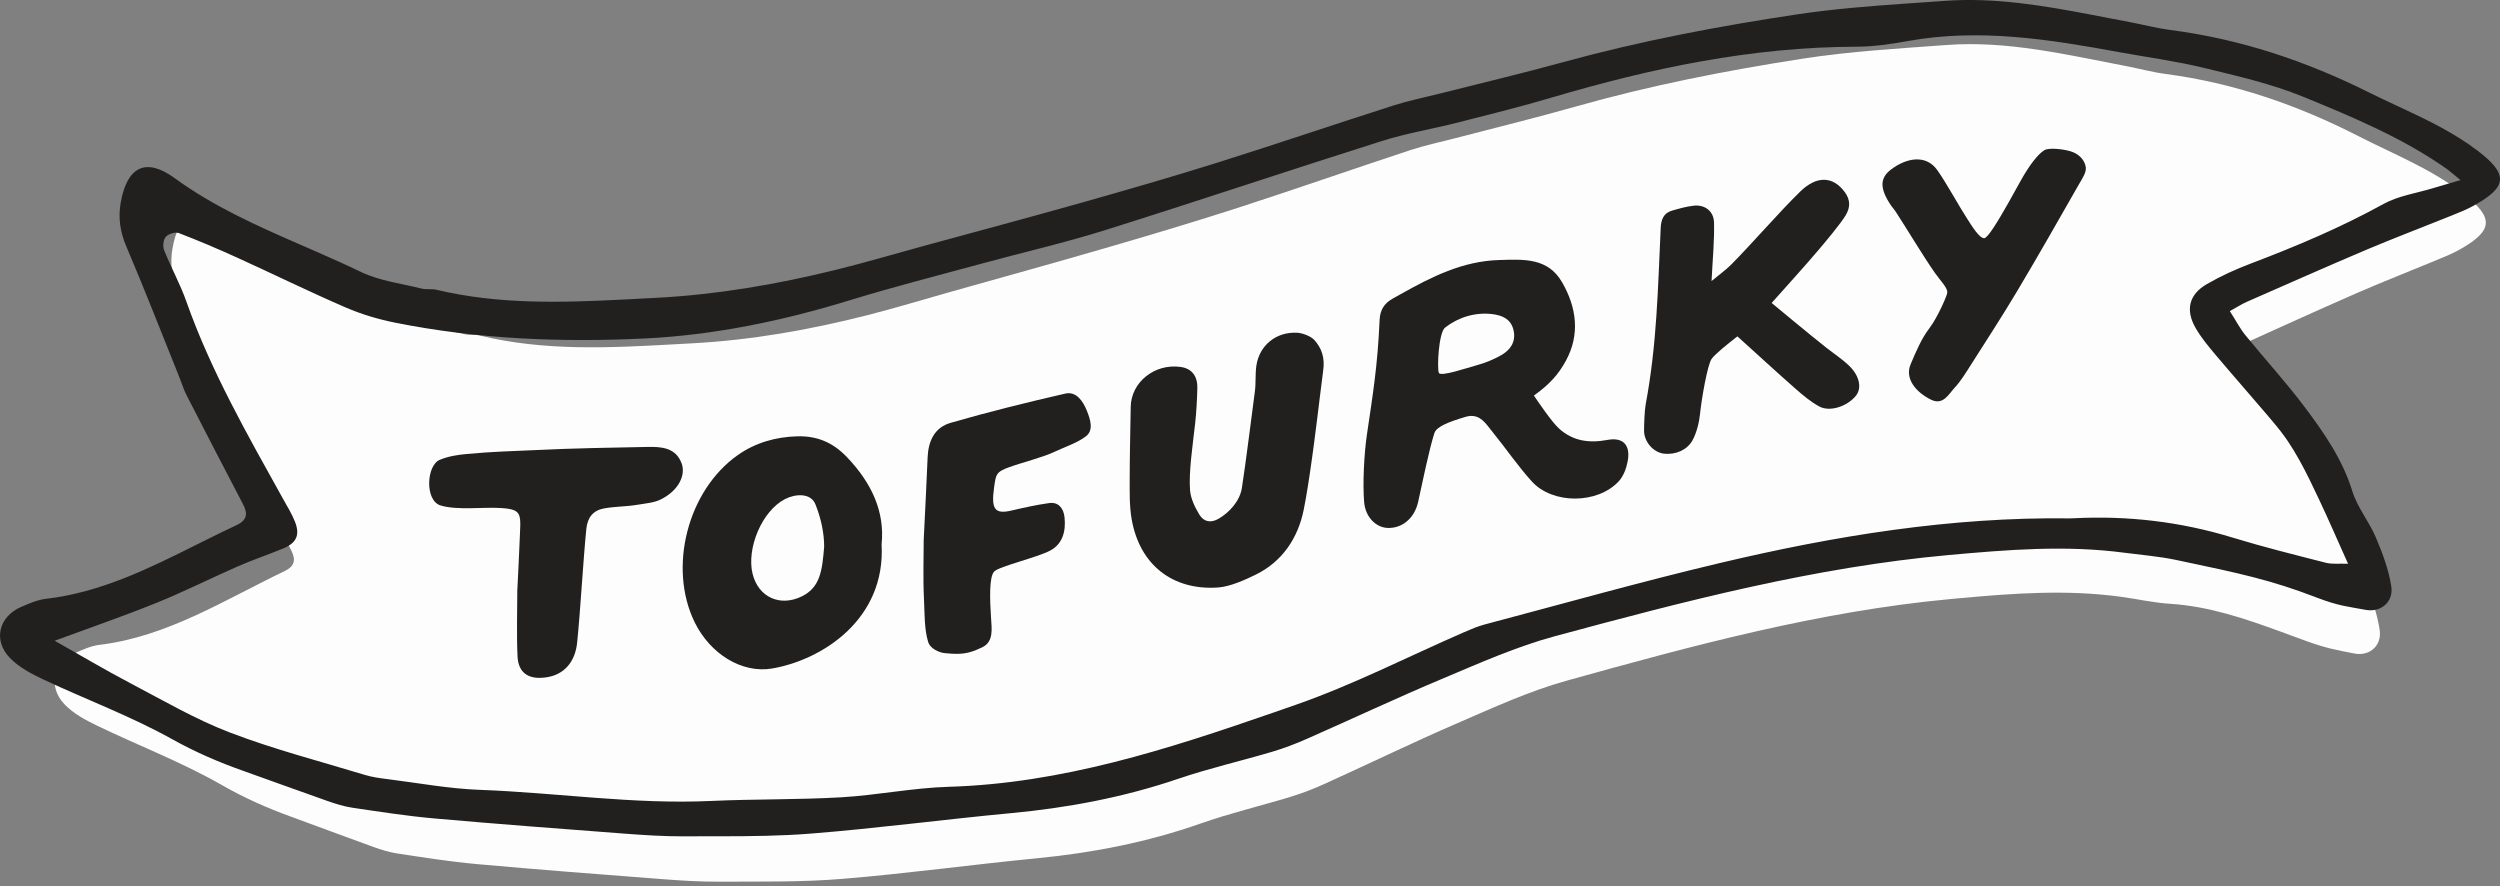
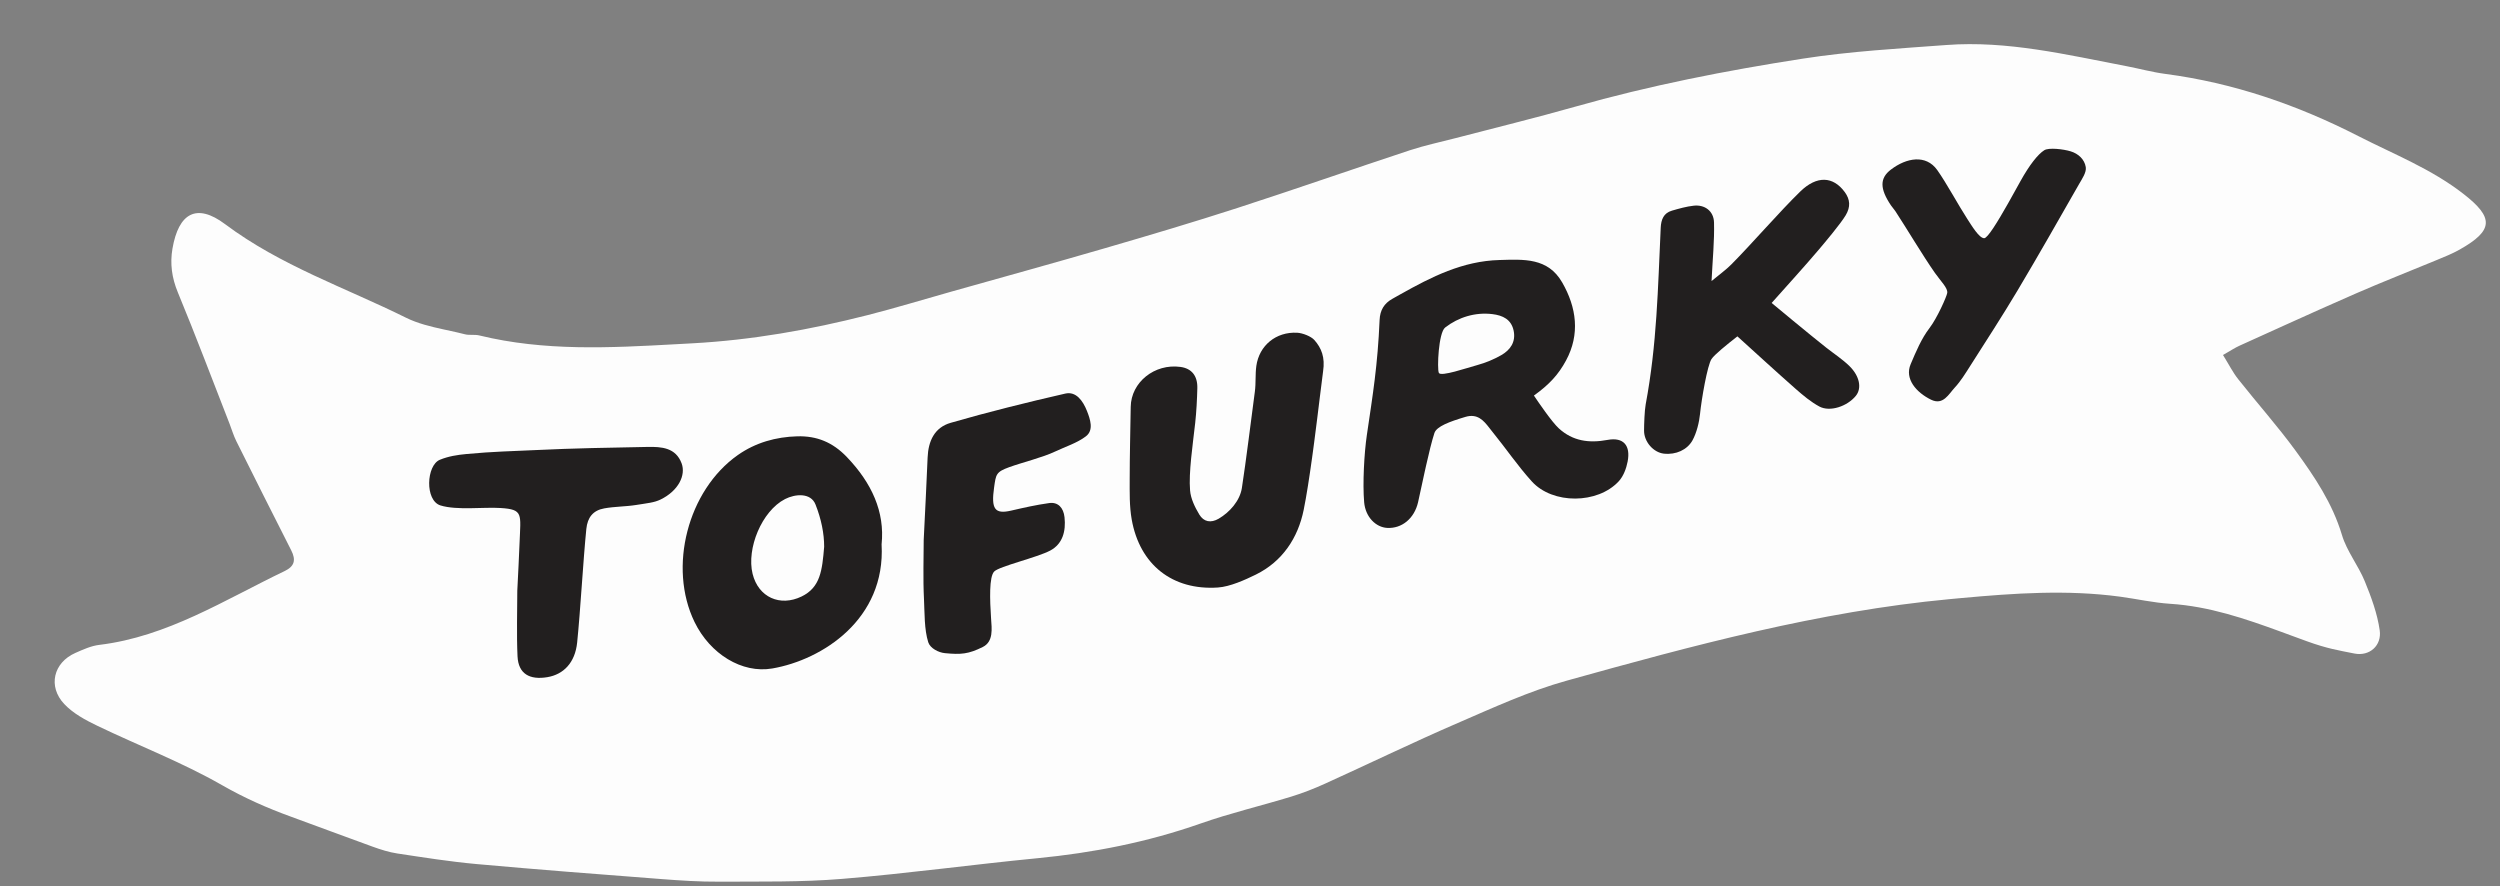
<svg xmlns="http://www.w3.org/2000/svg" width="440" height="156" viewBox="0 0 440.0 156.0">
  <rect x="0" y="0" width="440.0" height="156.0" fill="#808080" stroke="none" />
  <defs>
    <clipPath id="a">
      <path d="M1560 0v9093H0V0h1560z" />
    </clipPath>
    <clipPath id="b">
      <path d="M1560 0v200H0V0h1560z" />
    </clipPath>
    <clipPath id="c">
      <path d="M364.603 3.87c2.3.442 4.572 1.068 6.887 1.373 11.956 1.572 23.178 5.429 33.944 10.935 6.277 3.213 12.859 5.775 18.525 10.19 5.37 4.177 5.303 6.412-.681 9.788-1.301.74-2.707 1.289-4.091 1.865-4.733 1.967-9.505 3.826-14.204 5.876a1013.537 1013.537 0 0 0-12.307 5.489l-8.185 3.708c-.765.345-1.474.823-2.867 1.615 1.066 1.718 1.745 3.086 2.67 4.252 3.354 4.242 6.958 8.28 10.143 12.646 3.308 4.538 6.446 9.194 8.123 14.78.857 2.87 2.874 5.349 4.02 8.154 1.138 2.772 2.208 5.68 2.627 8.63.382 2.679-1.791 4.615-4.458 4.082-2.815-.565-4.754-.854-8.389-2.17-.754-.274-1.509-.551-2.264-.829l-2.265-.833c-6.298-2.306-12.659-4.48-19.469-4.918-2.968-.188-5.903-.857-8.86-1.258-9.317-1.257-18.597-.609-27.902.243l-2.068.192c-23.02 2.158-45.273 8.179-67.47 14.367-6.546 1.822-12.835 4.72-19.118 7.436-7.847 3.394-15.55 7.134-23.345 10.67-1.945.882-3.943 1.668-5.978 2.29-5.305 1.622-10.725 2.895-15.96 4.736-9.348 3.283-18.924 5.152-28.727 6.104-11.454 1.11-22.867 2.695-34.332 3.632-7.2.595-14.457.453-21.69.493-3.4.025-6.81-.206-10.204-.465-10.824-.83-21.646-1.659-32.458-2.636-4.664-.422-9.307-1.162-13.947-1.862-1.461-.22-2.907-.685-4.307-1.187-4.812-1.73-9.594-3.546-14.404-5.29-4.195-1.52-8.203-3.296-12.15-5.556-7.026-4.023-14.65-6.934-21.96-10.455-2.071-.995-4.242-2.164-5.799-3.82-2.922-3.104-1.89-7.281 1.943-8.98 1.362-.607 2.79-1.252 4.239-1.427 11.959-1.446 22.018-7.905 32.602-12.986 1.754-.839 2.032-1.948 1.166-3.653a2605.263 2605.263 0 0 1-9.672-19.232c-.48-.965-.786-2.025-1.18-3.04-3.016-7.72-5.941-15.483-9.105-23.134-1.057-2.553-1.396-5.066-.946-7.686 1.079-6.274 4.245-8.072 9.249-4.326 9.77 7.316 21.14 11.167 31.835 16.466 2.056 1.02 4.338 1.568 6.637 2.071l1.254.273c.836.182 1.669.368 2.49.58.81.209 1.726.005 2.543.206 11.49 2.806 23.034 2.185 34.684 1.541l1.84-.101.921-.05c10.532-.57 20.712-2.38 30.849-4.954 4.96-1.264 9.865-2.76 14.795-4.15 9.027-2.543 18.072-5.031 27.078-7.655 7.778-2.263 15.55-4.569 23.264-7.066 10.146-3.287 20.221-6.814 30.349-10.156 2.636-.869 5.358-1.433 8.04-2.136 7.017-1.837 14.065-3.549 21.042-5.53 13.16-3.737 26.513-6.349 40.02-8.451 8.432-1.31 16.895-1.776 25.336-2.408 10.692-.802 21.177 1.714 31.647 3.718z" />
    </clipPath>
    <clipPath id="d">
      <path d="M440 0v147.193H0V0h440z" />
    </clipPath>
    <clipPath id="e">
-       <path d="M368.235 2.623l1.903.366c1.584.306 3.168.613 4.751.909.592.111 1.181.234 1.77.36l1.766.381c1.178.252 2.358.486 3.55.64 12.297 1.582 23.846 5.448 34.923 10.97 1.55.772 3.117 1.507 4.686 2.239l1.569.733c4.441 2.08 8.845 4.229 12.813 7.235 5.522 4.184 5.457 6.419-.693 9.792-1.15.629-2.376 1.124-3.598 1.612l-.61.244c-4.866 1.964-9.77 3.816-14.602 5.86-7.05 2.99-14.052 6.099-21.069 9.178-.786.343-1.513.824-2.944 1.613 1.098 1.717 1.797 3.086 2.75 4.254 3.453 4.243 7.165 8.29 10.445 12.66 3.41 4.54 6.641 9.196 8.367 14.788.888 2.867 2.963 5.352 4.147 8.155 1.172 2.777 2.272 5.685 2.71 8.635.398 2.68-1.837 4.612-4.581 4.076-2.895-.564-4.492-.592-8.627-2.18-7.95-3.055-13.164-4.177-24.694-6.6-2.988-.626-6.07-.867-9.113-1.268-10.291-1.362-20.542-.524-30.821.404-23.68 2.137-46.56 8.13-69.383 14.296-6.733 1.816-13.198 4.708-19.654 7.418-8.065 3.388-15.988 7.118-23.997 10.645-1.998.882-4.055 1.668-6.145 2.285-1.638.485-3.286.94-4.936 1.386l-3.3.893c-2.748.748-5.486 1.524-8.178 2.44-9.61 3.272-19.456 5.13-29.54 6.074-11.78 1.1-23.52 2.673-35.31 3.604-5.125.404-10.28.455-15.435.462l-3.437.002c-1.145 0-2.29.002-3.434.009-3.499.014-7.007-.22-10.497-.485-11.133-.842-22.265-1.68-33.386-2.667-4.8-.428-9.575-1.175-14.345-1.877-1.504-.222-2.987-.691-4.43-1.194-4.951-1.732-9.872-3.554-14.82-5.302-4.32-1.523-8.438-3.308-12.505-5.571-7.23-4.033-15.075-6.95-22.595-10.473-2.133-1.002-4.365-2.174-5.968-3.83-3.012-3.107-1.955-7.284 1.985-8.98 1.4-.604 2.867-1.249 4.356-1.424 9.63-1.12 18.054-5.311 26.477-9.512l1.404-.7a246.507 246.507 0 0 1 5.64-2.737c1.804-.838 2.09-1.948 1.197-3.65a2471.676 2471.676 0 0 1-9.967-19.247c-.497-.965-.811-2.026-1.218-3.04-3.111-7.723-6.126-15.486-9.388-23.147-1.091-2.553-1.443-5.062-.983-7.686 1.103-6.274 4.359-8.065 9.51-4.313 6.804 4.955 14.357 8.326 21.939 11.632l2.967 1.294c2.635 1.153 5.262 2.322 7.851 3.571 3.274 1.579 7.094 2.035 10.683 2.935.835.21 1.773.006 2.614.207 10.888 2.597 21.82 2.285 32.84 1.726l1.89-.098 1.892-.1 1.894-.098c10.83-.555 21.3-2.358 31.724-4.92 5.102-1.255 10.146-2.75 15.211-4.135 9.283-2.537 18.584-5.016 27.846-7.627 7.997-2.26 15.988-4.556 23.917-7.044 10.433-3.278 20.789-6.795 31.206-10.128 2.707-.863 5.51-1.427 8.269-2.124 7.214-1.828 14.46-3.536 21.63-5.51 13.537-3.72 27.266-6.323 41.155-8.407 6.362-.954 12.739-1.454 19.11-1.9l5.211-.36c.579-.04 1.158-.081 1.736-.123 8.733-.63 17.336.836 25.9 2.474zm-32.447 4.602c-3.006.54-6.08.992-9.126.998-18.362.044-36.083 3.774-53.585 8.953-5.45 1.616-10.978 2.985-16.494 4.387-4.455 1.135-9.02 1.878-13.392 3.262-16.288 5.146-32.483 10.593-48.78 15.705-7.084 2.223-14.341 3.878-21.51 5.833-7.808 2.127-15.658 4.119-23.393 6.496-11.77 3.62-23.868 6.126-36.034 6.711-14.616.71-29.371.133-43.855-2.765-2.988-.598-5.975-1.477-8.765-2.685-3.216-1.39-6.397-2.857-9.57-4.34l-4.761-2.229a507.538 507.538 0 0 0-4.771-2.202c-3.385-1.536-6.81-3.003-10.282-4.329-.623-.237-1.834.142-2.288.663-.444.503-.567 1.674-.302 2.34 1.215 3.046 2.827 5.947 3.916 9.033 4.325 12.252 10.756 23.455 17.02 34.745.744 1.341 1.57 2.655 2.119 4.07.897 2.318.219 3.721-2.121 4.674-2.62 1.073-5.312 1.982-7.908 3.117-4.807 2.102-9.499 4.47-14.358 6.437-5.768 2.334-11.663 4.356-17.927 6.671 4.615 2.602 8.873 5.14 13.254 7.437 5.808 3.049 11.527 6.4 17.622 8.73 7.744 2.96 15.819 5.047 23.767 7.461 1.248.376 2.568.558 3.869.719 5.429.678 10.846 1.695 16.293 1.896 13.56.496 27.035 2.583 40.653 1.957 7.648-.351 15.322-.203 22.965-.644 6.326-.367 12.612-1.665 18.935-1.85 19.895-.59 38.504-6.597 56.967-13.001l2.09-.727 2.088-.728c10.09-3.52 19.691-8.46 29.523-12.739 1.199-.518 2.417-1.045 3.675-1.38 13.74-3.636 27.426-7.499 41.253-10.779 20.27-4.81 40.775-8.167 61.718-7.886.222.003.441-.01.657-.019 9.499-.49 18.788.592 27.907 3.376 5.445 1.665 10.975 3.046 16.497 4.455 1.1.28 2.312.117 3.903.173-1.825-4.064-3.382-7.67-5.06-11.222-2.24-4.754-4.5-9.511-7.956-13.56-3.404-3.989-6.87-7.923-10.257-11.93-1.264-1.496-2.54-3.028-3.521-4.714-1.875-3.213-1.23-5.96 1.945-7.794 2.454-1.418 5.075-2.611 7.73-3.616 7.99-3.031 15.83-6.333 23.337-10.476 2.615-1.45 5.79-1.893 8.713-2.784 1.209-.37 2.426-.716 4.865-1.428-1.409-1.147-1.887-1.59-2.414-1.96-7.77-5.467-16.497-9.108-25.191-12.672-5.636-2.309-11.685-3.687-17.635-5.133-4.877-1.184-9.88-1.84-14.826-2.75-12.316-2.26-24.633-4.233-37.2-1.957z" />
-     </clipPath>
+       </clipPath>
    <clipPath id="f">
      <path d="M34.96 3.99c2.55 4.426 3.175 9.143.675 13.765-1.323 2.448-2.93 4.214-5.642 6.153l.023.035.113.17c.598.892 3.007 4.442 4.257 5.582 2.436 2.22 5.287 2.633 8.561 2.022 2.818-.527 4.085.99 3.54 3.808-.235 1.224-.74 2.58-1.563 3.471-3.712 4.027-11.626 4.085-15.298.031-2.491-2.744-4.584-5.848-6.934-8.73a23.204 23.204 0 0 1-.337-.425l-.223-.288c-1.01-1.296-2.082-2.547-4.197-1.918-2.833.842-5.077 1.69-5.454 2.837-.457 1.394-.982 3.57-1.48 5.785l-.246 1.107c-.446 2.024-.855 3.979-1.153 5.292-.657 2.864-2.861 4.674-5.463 4.516-1.936-.117-3.795-1.865-4.026-4.522-.284-3.256.003-8.627.477-11.833 1.049-7.134 1.9-12.23 2.242-20.24.074-1.732.804-2.91 2.232-3.715l.492-.278.985-.553C11.959 3.027 17.438.228 23.94.055c4.26-.117 8.503-.434 11.018 3.934zm-20.595 7.95c-1.168.91-1.44 7.257-1.107 7.979.333.721 4.933-.876 6.798-1.381a18.246 18.246 0 0 0 4.169-1.727c1.597-.906 2.602-2.318 2.204-4.291-.407-2.013-1.915-2.723-3.768-2.945-2.98-.357-5.944.534-8.296 2.365z" />
    </clipPath>
    <clipPath id="g">
      <path d="M28.905 3.661c4.353 4.55 6.702 9.622 6.104 15.363.74 13.186-10.445 20.32-19.228 21.84-5.358.927-10.96-2.556-13.692-8.174C-2.597 23.056.881 9.5 9.714 3.297 12.827 1.111 16.425.1 20.196.005c3.379-.087 6.19 1.017 8.71 3.656zM18.02 11.048c-4.11 2.109-6.81 8.73-5.713 13.167 1.02 4.12 4.825 5.818 8.617 3.984 3.327-1.61 3.629-4.613 3.977-8.765 0-2.303-.496-4.834-1.526-7.437-.823-2.08-3.533-1.88-5.355-.95z" />
    </clipPath>
    <clipPath id="h">
      <path d="M22.293 5.848C22.8 2.265 25.746-.192 29.5.012c.919.05 2.41.616 3.003 1.28 1.27 1.427 1.905 3.085 1.541 5.493-.206 1.366-.815 6.765-1.567 12.473l-.12.903c-.04.302-.08.604-.122.905l-.124.904c-.478 3.458-.994 6.814-1.489 9.242-1.002 4.898-3.715 9.054-8.426 11.37-1.88.924-4.535 2.124-6.65 2.269C7.51 45.39 1.776 40.834.36 32.889c-.416-2.353-.357-4.77-.357-7.137.003-3.891.12-8.815.182-12.702.064-4.32 4.193-7.646 8.75-7.023 1.948.265 3.03 1.538 2.974 3.749-.046 1.914-.166 4.23-.376 6.113-.425 3.81-1.168 8.731-.903 11.876.12 1.458.842 2.932 1.615 4.227.787 1.322 2.041 1.55 3.42.749 1.954-1.141 3.733-3.163 4.081-5.392.722-4.643 1.665-12.326 2.288-16.988.2-1.48.05-3.033.259-4.513z" />
    </clipPath>
    <clipPath id="i">
      <path d="M27.51 2.05c2.891-2.809 5.746-2.685 7.796.09.987 1.334 1.055 2.635.182 4.106-.89 1.495-3.678 4.806-4.8 6.126-2.543 2.99-5.065 5.752-8.232 9.307 0 0 6.69 5.565 9.589 7.85 1.371 1.078 2.857 2.04 4.097 3.252 1.837 1.797 2.198 3.934 1.131 5.244-1.501 1.85-4.55 2.886-6.419 1.88-1.507-.813-2.867-1.957-4.165-3.098-3.422-3.012-6.776-6.1-10.26-9.249-1.957 1.523-4.048 3.228-4.556 3.99-.725 1.085-1.76 7.041-2.023 9.683-.142 1.415-.595 3.327-1.341 4.656-.922 1.634-2.886 2.55-5.025 2.312C1.677 47.995-.003 46.152 0 44.148c0-1.07.086-3.542.284-4.606C2.278 28.866 2.429 19.157 2.932 8.438 3 6.998 3.44 5.86 4.908 5.432c1.261-.367 2.537-.728 3.832-.873 1.918-.219 3.518.925 3.573 2.948.087 3.234-.246 6.474-.434 10.315 1.369-1.14 2.51-1.945 3.48-2.922 3.546-3.561 8.543-9.348 12.15-12.85z" />
    </clipPath>
    <clipPath id="j">
      <path d="M28.767 3.094c.601 1.504 1.243 3.413-.166 4.492-1.53 1.178-3.666 1.847-5.42 2.682-2.167 1.039-5.8 1.924-8.059 2.744-2.377.863-2.355 1.273-2.688 3.607-.528 3.733.098 4.72 2.99 4.051 2.346-.54 4.335-.996 6.715-1.332 1.544-.213 2.512.811 2.694 2.494.266 2.464-.333 4.705-2.518 5.867-2.319 1.227-8.929 2.756-9.85 3.678-.922.919-.78 4.96-.559 8.284.12 1.767.454 4.06-1.464 5.01-2.531 1.255-3.823 1.357-6.668 1.082-1.129-.11-2.587-.866-2.923-1.911-.718-2.254-.632-5.192-.752-7.563-.188-3.715-.05-7.448-.05-10.436.256-5.333.506-9.924.688-14.514C.854 8.434 1.933 6.04 4.8 5.215 11.293 3.335 18.38 1.577 24.966.07c1.905-.441 3.114 1.291 3.801 3.024z" />
    </clipPath>
    <clipPath id="k">
      <path d="M44.439 2.922c.746 2.032-.515 4.773-3.71 6.34-1.137.554-2.33.64-4.254.952-1.936.311-3.727.262-5.663.607-1.983.355-2.947 1.606-3.151 3.623-.567 5.644-1.036 14.342-1.615 19.987-.364 3.542-2.387 5.623-5.257 6.098-3.09.511-5.09-.561-5.238-3.675-.176-3.712-.04-8.358-.04-11.543.151-3.16.302-5.787.398-8.413.19-5.109.7-5.883-3.324-6.142-3.021-.194-7.698.438-10.59-.453-2.78-.857-2.503-7.066-.105-8.04 1.53-.62 3.028-.854 4.693-1.012C11.272.811 14.65.758 18.788.558 25.333.24 31.888.129 38.44.006c2.448-.046 4.967.11 6 2.916z" />
    </clipPath>
    <clipPath id="l">
      <path d="M33.127.457c1.335.406 2.43 1.393 2.654 2.777.148.91-.64 2.044-1.18 2.982-3.577 6.261-7.134 12.532-10.828 18.729-2.688 4.507-5.552 8.91-8.37 13.337-.82 1.285-1.628 2.617-2.658 3.727-1.103 1.187-2.062 3.2-4.196 2.158-2.598-1.273-4.689-3.666-3.591-6.246.937-2.204 1.887-4.498 3.326-6.373 1.341-1.748 3.03-5.567 3.114-6.172.123-.872-1.125-2.035-2.183-3.545-2.13-3.043-4.895-7.708-6.93-10.818-.238-.367-.549-.685-.792-1.045-1.992-2.96-1.989-4.795 0-6.308 2.74-2.081 6.156-2.695 8.139.08 1.618 2.269 3.755 6.243 5.278 8.583.801 1.227 2.1 3.422 2.99 3.422.612 0 2.405-2.956 4.147-6.029l.298-.527c.692-1.23 1.365-2.454 1.94-3.488 1.582-2.852 3.08-4.745 4.196-5.442.79-.493 3.342-.2 4.646.198z" />
    </clipPath>
  </defs>
  <g clip-path="url(#a)" transform="translate(-40 -24)">
    <g clip-path="url(#b)">
      <g clip-path="url(#c)" transform="translate(49.622 31.768)">
        <path fill="#FDFDFD" d="M0 0h427.881v147.41H0V0z" />
      </g>
      <g clip-path="url(#d)" transform="translate(40 24)">
        <g clip-path="url(#e)">
          <path fill="#221F1F" d="M0 0h440v147.193H0V0z" />
        </g>
      </g>
      <g clip-path="url(#f)" transform="translate(279.978 69.707)">
        <path fill="#221F1F" d="M0 0h46.61v47.213H0V0z" />
      </g>
      <g clip-path="url(#g)" transform="translate(160.151 100.786)">
        <path fill="#221F1F" d="M0 0h35.101v41.013H0V0z" />
      </g>
      <g clip-path="url(#h)" transform="translate(238.822 82.55)">
        <path fill="#221F1F" d="M0 0h34.147v44.894H0V0z" />
      </g>
      <g clip-path="url(#i)" transform="translate(329.354 55.642)">
        <path fill="#221F1F" d="M0 0h37.869v48.236H0V0z" />
      </g>
      <g clip-path="url(#j)" transform="translate(202.523 93.201)">
        <path fill="#221F1F" d="M0 0h29.448v45.878H0V0z" />
      </g>
      <g clip-path="url(#k)" transform="translate(115.533 102.653)">
        <path fill="#221F1F" d="M0 0h44.647v40.65H0V0z" />
      </g>
      <g clip-path="url(#l)" transform="translate(371.316 50.18)">
        <path fill="#221F1F" d="M0 0h35.8v44.457H0V0z" />
      </g>
    </g>
  </g>
</svg>